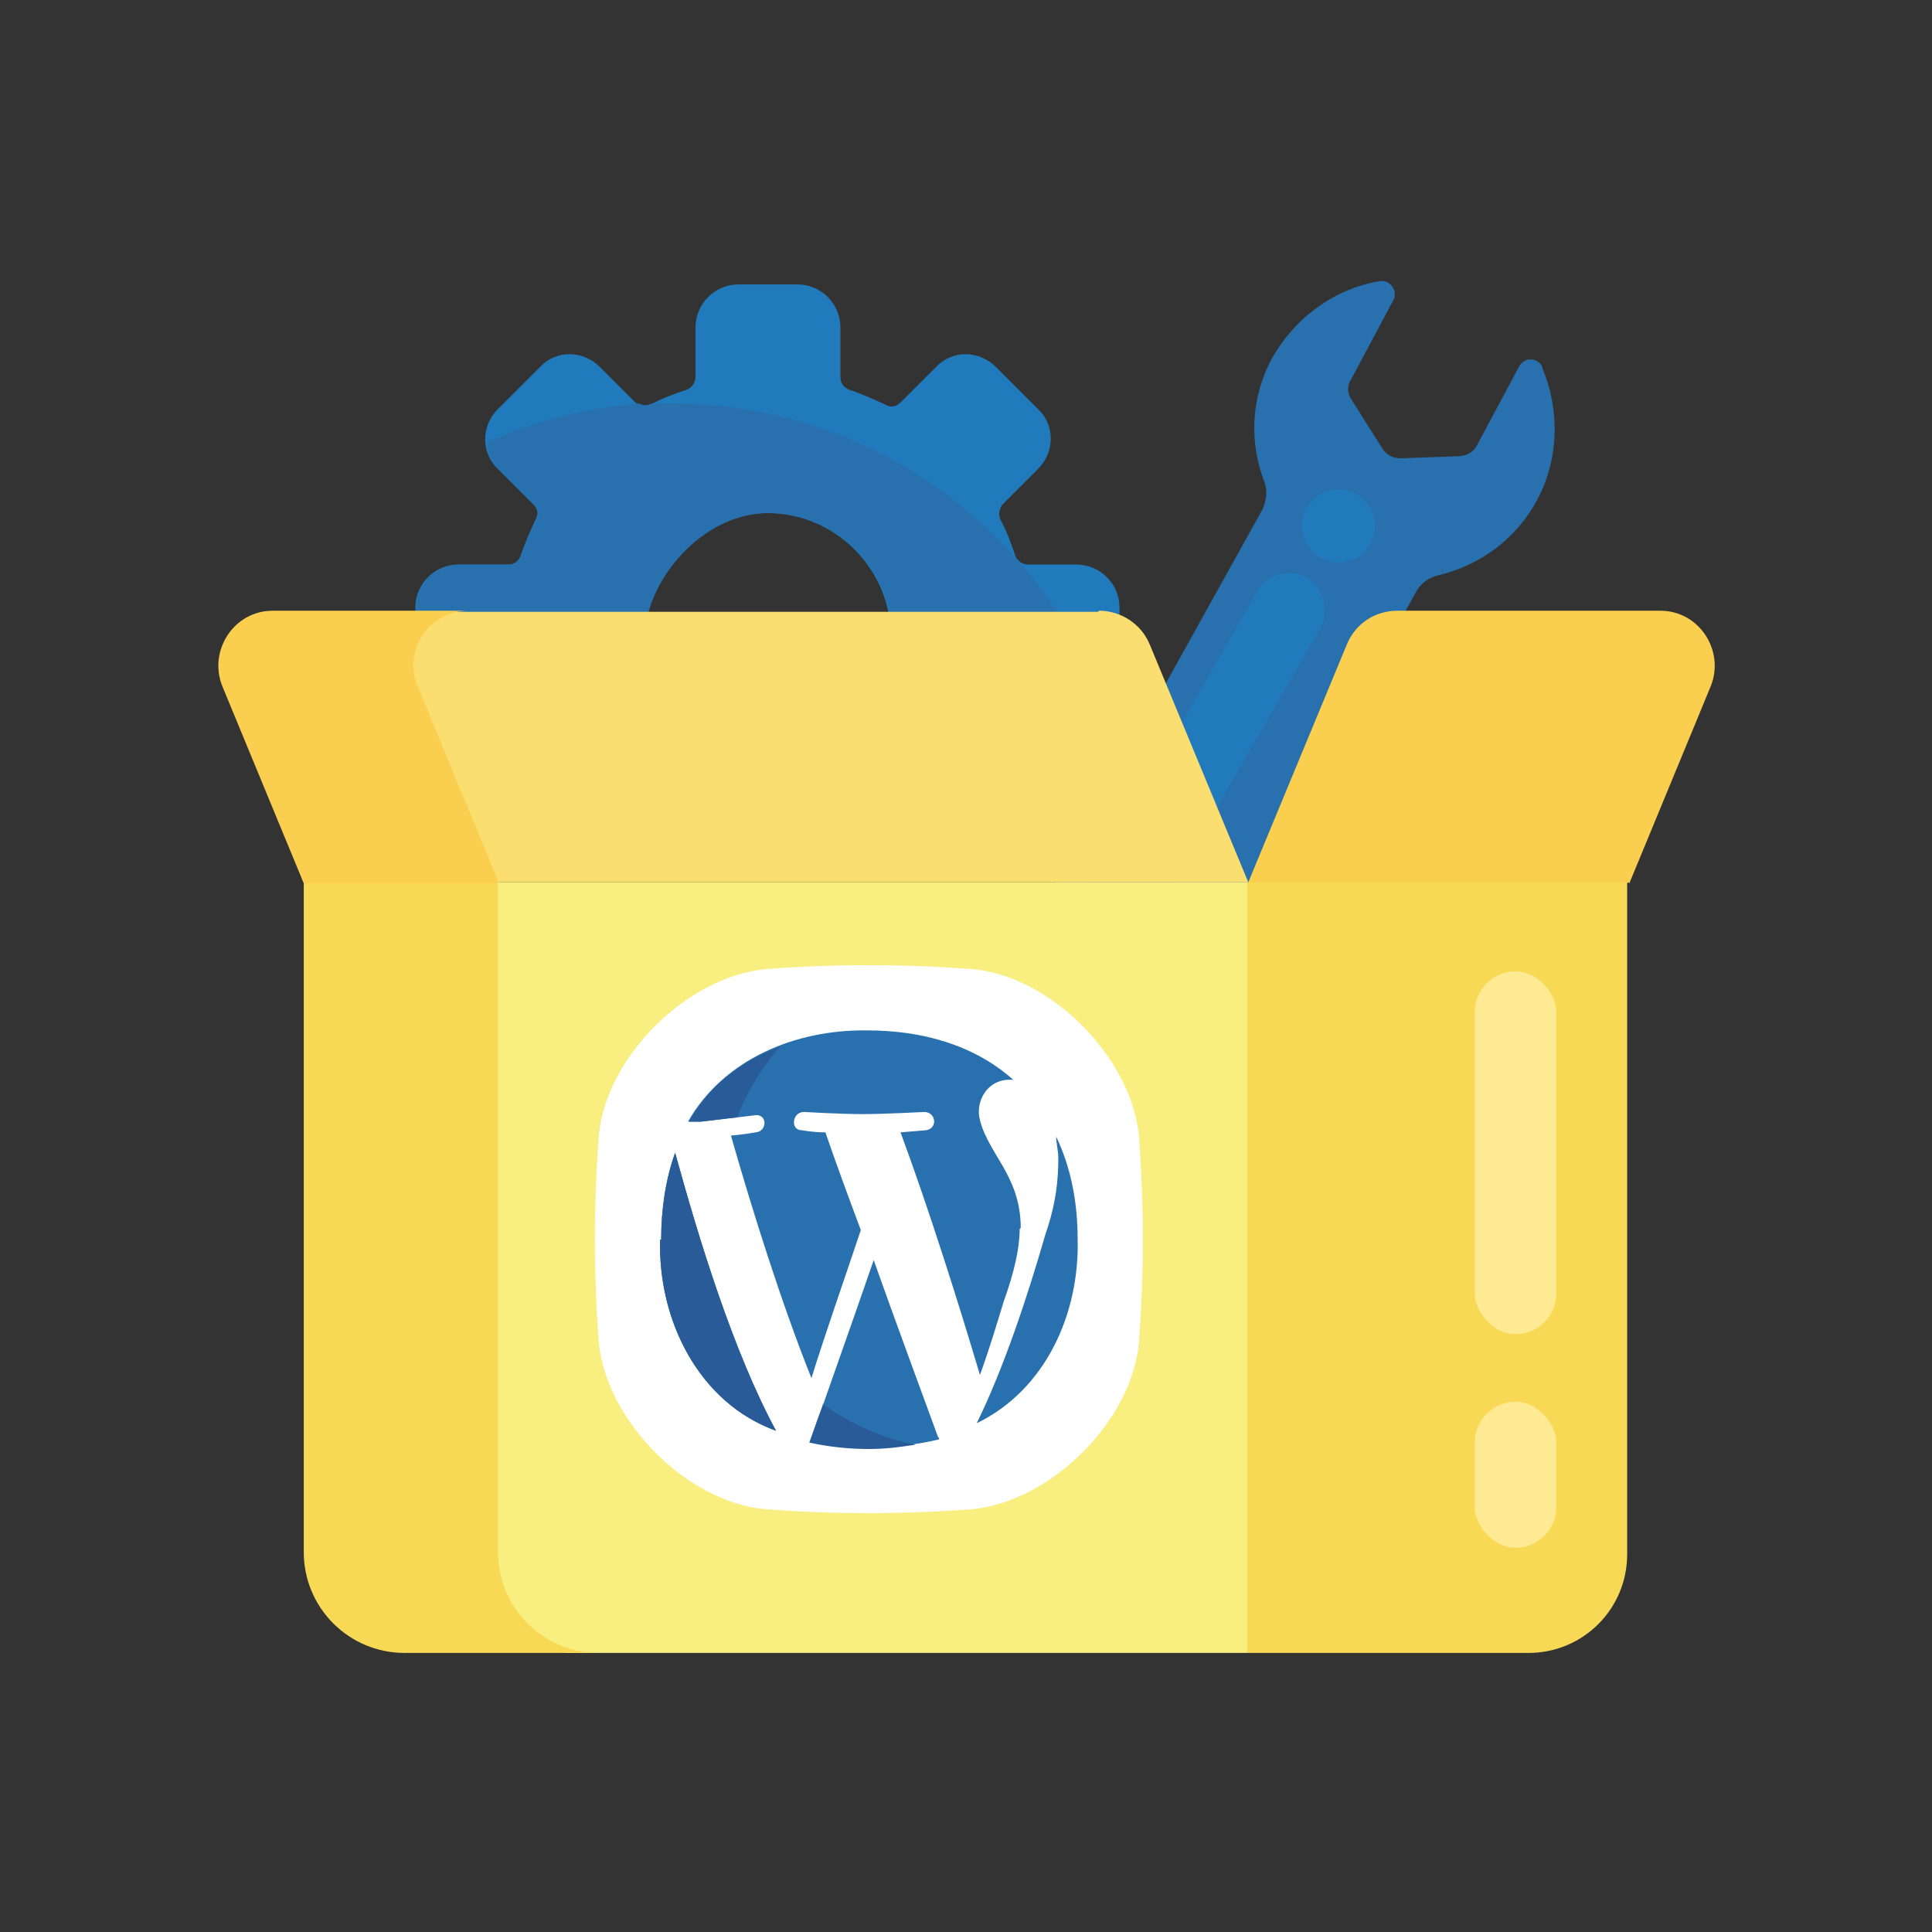
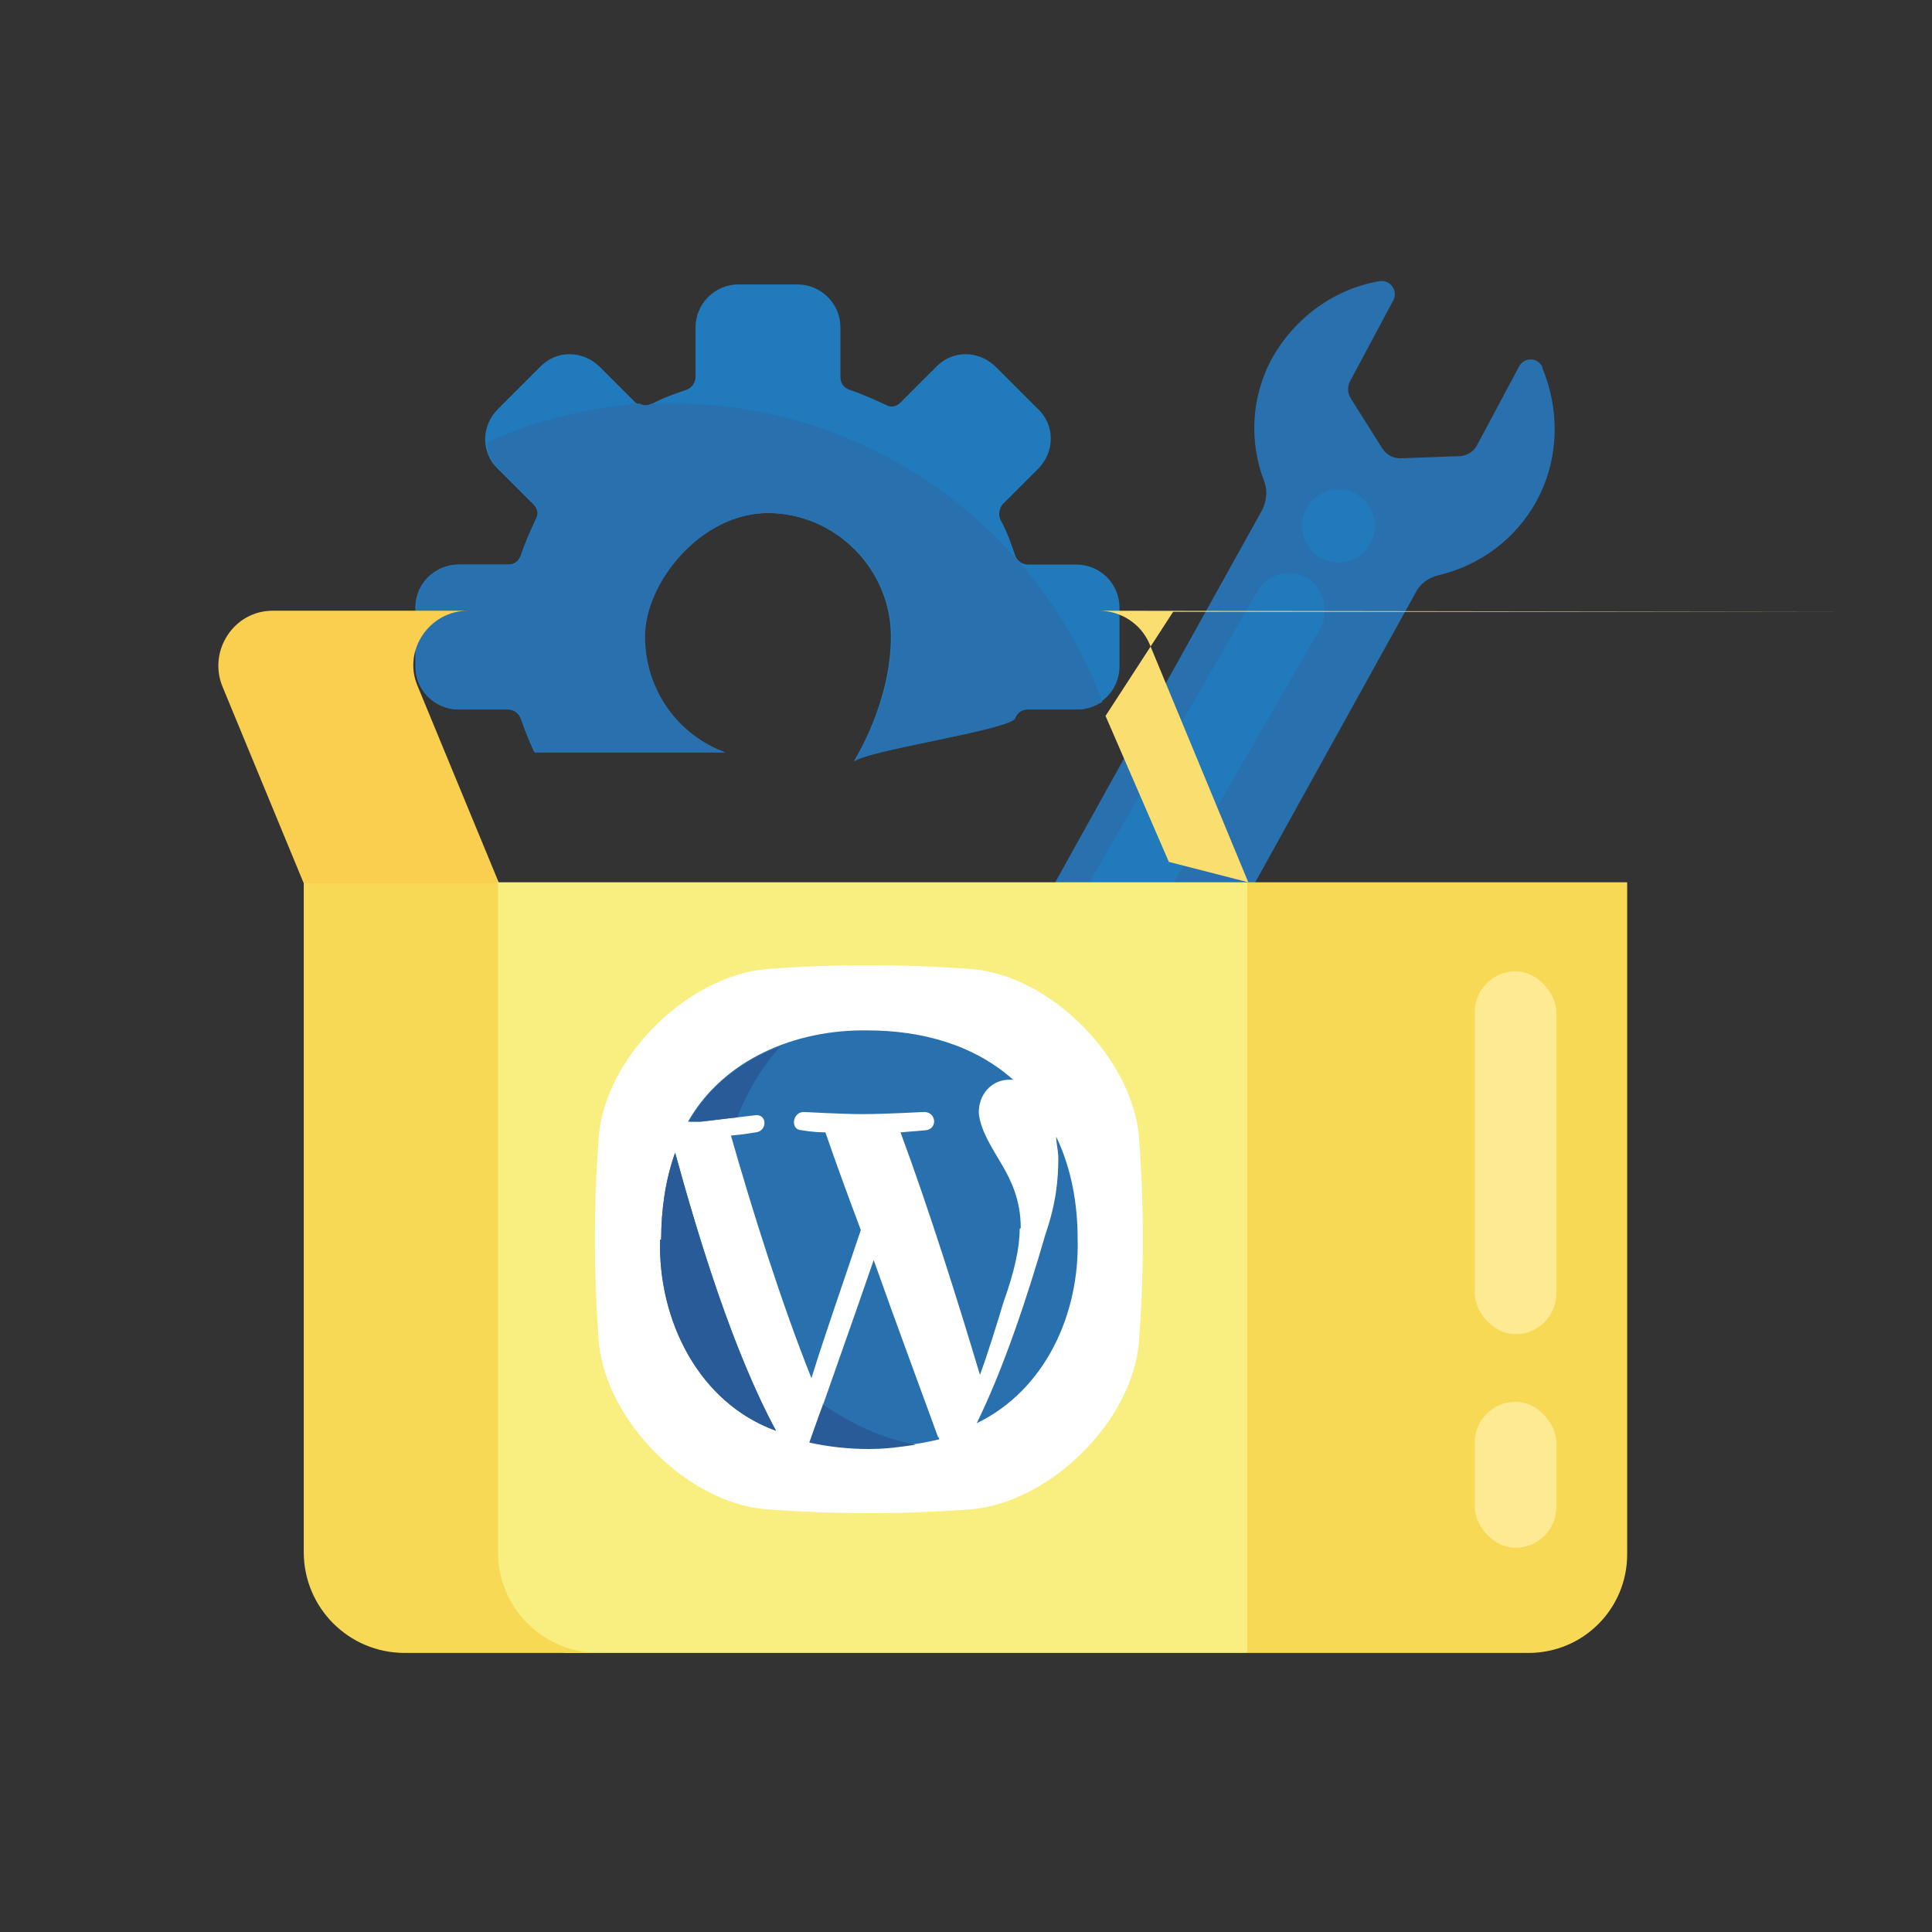
<svg xmlns="http://www.w3.org/2000/svg" id="Layer_1" data-name="Layer 1" version="1.1" viewBox="0 0 180 180">
  <rect x="0" y="0" width="180" height="180" fill="#333333" stroke="none" />
  <defs>
    <style>
      .cls-1 {
        fill: #207abc;
      }

      .cls-1, .cls-2, .cls-3, .cls-4, .cls-5, .cls-6, .cls-7, .cls-8, .cls-9 {
        stroke-width: 0px;
      }

      .cls-2 {
        fill: #2970ae;
      }

      .cls-3 {
        fill: #fade6f;
      }

      .cls-4 {
        fill: #f9ee80;
      }

      .cls-5 {
        fill: #ffea94;
      }

      .cls-6 {
        fill: #facf4f;
      }

      .cls-7 {
        fill: #f8d955;
      }

      .cls-8 {
        fill: #295b99;
      }

      .cls-9 {
        fill: #fff;
      }
    </style>
  </defs>
  <path class="cls-1" d="M100.4,52.6h-4.6c-.5,0-1-.3-1.2-.8-.4-1.2-.8-2.3-1.4-3.4-.2-.5-.1-1,.2-1.4l3.3-3.3c1.6-1.6,1.6-4.1,0-5.6l-3.9-3.9c-1.6-1.6-4.1-1.6-5.6,0l-3.3,3.3c-.4.4-.9.5-1.4.2-1.1-.5-2.2-1-3.4-1.4-.5-.2-.8-.6-.8-1.2v-4.6c0-2.2-1.8-4-4-4h-5.5c-2.2,0-4,1.8-4,4v4.6c0,.5-.3,1-.8,1.2-1.2.4-2.3.8-3.4,1.4-.5.2-1,.1-1.4-.2l-3.3-3.3c-1.6-1.6-4.1-1.6-5.6,0l-3.9,3.9c-1.6,1.6-1.6,4.1,0,5.6l3.3,3.3c.4.4.5.9.2,1.4-.5,1.1-1,2.2-1.4,3.4-.2.5-.6.8-1.2.8h-4.6c-2.2,0-4,1.8-4,4v5.5c0,2.2,1.8,4,4,4h4.6c.5,0,1,.3,1.2.8.4,1.1.8,2.2,1.3,3.2h17.7c-4.4-1.6-7.5-5.8-7.5-10.8s5.2-11.5,11.5-11.5,11.5,5.2,11.5,11.5-3.5,11.7-3.5,11.7c.5-1,14.7-3,15-4.1.2-.5.6-.8,1.2-.8h4.6c2.2,0,4-1.8,4-4v-5.5c0-2.2-1.8-4-4-4h0Z" />
  <path class="cls-2" d="M94.6,66.9c.2-.5.6-.8,1.2-.8h4.6c.9,0,1.6-.3,2.3-.7-1.8-4.9-4.5-9.4-7.9-13.2,0,0,0,0,0,0-7.8-8.9-19.3-14.6-32-14.6s-1.3,0-1.9,0c0,0-.1,0-.2,0-.4.2-.8.2-1.1,0-5,.4-9.8,1.6-14.2,3.6,0,.9.4,1.8,1.1,2.5l3.3,3.3c.4.4.5.9.2,1.4-.5,1.1-1,2.2-1.4,3.4-.2.5-.6.8-1.2.8h-4.6c-2.2,0-4,1.8-4,4v5.5c0,2.2,1.8,4,4,4h4.6c.5,0,1,.3,1.2.8.4,1.1.8,2.2,1.3,3.2h17.7c-4.4-1.6-7.5-5.8-7.5-10.8s5.2-11.5,11.5-11.5,11.5,5.2,11.5,11.5-3.5,11.7-3.5,11.7c.5-1,14.7-3,15-4.1Z" />
  <path class="cls-2" d="M143.7,34.2c-.4-.9-1.7-1-2.2,0l-3.9,7.3c-.3.6-1,1-1.7,1l-5.4.2c-.7,0-1.3-.3-1.7-.9l-2.9-4.6c-.4-.6-.4-1.3,0-1.9l3.9-7.3c.5-.9-.3-2-1.3-1.8-4.1.7-7.8,3.3-10,7.2-2,3.7-2.1,7.9-.7,11.5.3.8.2,1.8-.2,2.6l-24.9,44.8,12.9,10.4,26.3-47.5c.4-.8,1.2-1.4,2.1-1.6,3.8-.9,7.2-3.3,9.2-7,2.1-3.9,2.1-8.5.5-12.3h0Z" />
  <rect class="cls-1" x="105.6" y="50.4" width="6.8" height="51" rx="3.4" ry="3.4" transform="translate(52.6 -44.3) rotate(30)" />
  <g>
-     <path class="cls-6" d="M151.7,82.2l-17.7,11.2-17.7-11.2,9.2-22.2c.8-1.9,2.6-3.1,4.7-3.1h24.5c3.6,0,6,3.7,4.7,7l-7.6,18.4Z" />
-     <path class="cls-3" d="M102.4,56.9c2,0,3.9,1.2,4.7,3.1l9.2,22.2H46.4l-7.4-1.9-5.9-13.6,6.3-9.7h62.9Z" />
+     <path class="cls-3" d="M102.4,56.9c2,0,3.9,1.2,4.7,3.1l9.2,22.2l-7.4-1.9-5.9-13.6,6.3-9.7h62.9Z" />
    <path class="cls-6" d="M43.5,56.9h-18.1c-3.6,0-6,3.7-4.7,7l7.6,18.4,9.5,7,8.7-7-7.6-18.4c-1.4-3.3,1.1-7,4.7-7h0Z" />
    <path class="cls-7" d="M142.5,154h-26.3l-21.8-37.5,21.8-34.3h35.4v62.6c0,5.1-4.1,9.2-9.2,9.2Z" />
    <path class="cls-4" d="M46.4,82.2h69.8v71.8h-63.5c0,0-18.7-5.6-18.7-5.6l2-32.5,10.3-33.6Z" />
    <path class="cls-7" d="M46.4,144.6v-62.3h-18.1v62.3c0,5.2,4.2,9.4,9.4,9.4h18.1c-5.2,0-9.4-4.2-9.4-9.4h0Z" />
  </g>
  <g>
    <path class="cls-9" d="M90.7,140.6c-6.5.5-13,.5-19.5,0-7.2-.7-14.6-8.1-15.4-15.4-.5-6.5-.5-13,0-19.5.7-7.2,8.1-14.6,15.4-15.4,6.5-.5,13-.5,19.5,0,7.2.7,14.6,8.1,15.4,15.4.5,6.5.5,13,0,19.5-.7,7.2-8.1,14.6-15.4,15.4Z" />
    <path class="cls-2" d="M61.5,115.5c-.2,7.5,3.6,15.2,10.8,17.8-4-7.4-7.2-17.9-9.4-25.9-.9,2.5-1.3,5.3-1.3,8.1ZM95.1,114.4c0-2.6-.9-4.4-1.7-5.8-1-1.7-2-3.2-2.2-4.8-.1-1.8,1.2-3.3,3-3.2,0,0,.2,0,.2,0-3.7-3.3-8.6-4.6-13.6-4.6-6.7-.1-13.4,2.7-16.7,8.5.4,0,.8,0,1.2,0,1.8-.2,5.1-.6,5.1-.6,1.1-.1,1.1,1.5,0,1.6,0,0-1.1.2-2.3.3,2,7,4.7,15.6,7.5,22.6,1.3-4.2,3-9,4.6-13.8-1.2-3.2-2.3-6.2-3.3-9.1-1.2,0-2.2-.2-2.2-.2-1.1,0-.9-1.7.2-1.7,0,0,3.5.2,5.5.2s5.7-.2,5.7-.2c1.1,0,1.3,1.5.2,1.7,0,0-1.2.1-2.4.2,2.7,7.3,5.4,15.9,7.4,22.6.8-2.2,1.5-4.5,2.2-6.8,1-2.8,1.5-5,1.5-6.8ZM81.4,117.4c-2.2,6.4-4.4,12.5-5.9,16.9,1.8.4,3.7.6,5.5.6s4.5-.3,6.5-.8c0,0,0-.2-.1-.2-1.6-4.4-3.8-10.3-6-16.5ZM98.4,105.9c0,.6.2,1.3.2,2,0,2-.2,4.2-1.2,7.1-1.7,5.9-3.9,12.5-6.4,17.6,6.4-3.1,9.6-10.2,9.4-17.2,0-3.3-.6-6.6-2-9.5Z" />
    <path class="cls-8" d="M65.4,104.5c-.3,0-.7,0-1.2,0,1.9-3.4,5-5.7,8.5-7-1.7,1.9-3.1,4.2-4,6.6-1.1.1-2.4.3-3.4.4ZM61.5,115.5c-.2,7.5,3.6,15.2,10.8,17.8-4-7.4-7.2-17.9-9.4-25.9-.9,2.5-1.3,5.3-1.3,8.1ZM76.7,130.8c-.5,1.3-.9,2.5-1.3,3.6,1.8.4,3.7.6,5.5.6s3-.2,4.4-.4c-3.2-.6-6.1-2-8.7-3.8Z" />
  </g>
  <rect class="cls-5" x="137.4" y="90.5" width="7.6" height="33.8" rx="3.8" ry="3.8" />
  <rect class="cls-5" x="137.4" y="130.6" width="7.6" height="13.6" rx="3.8" ry="3.8" />
  <circle class="cls-1" cx="124.7" cy="49" r="3.4" />
</svg>